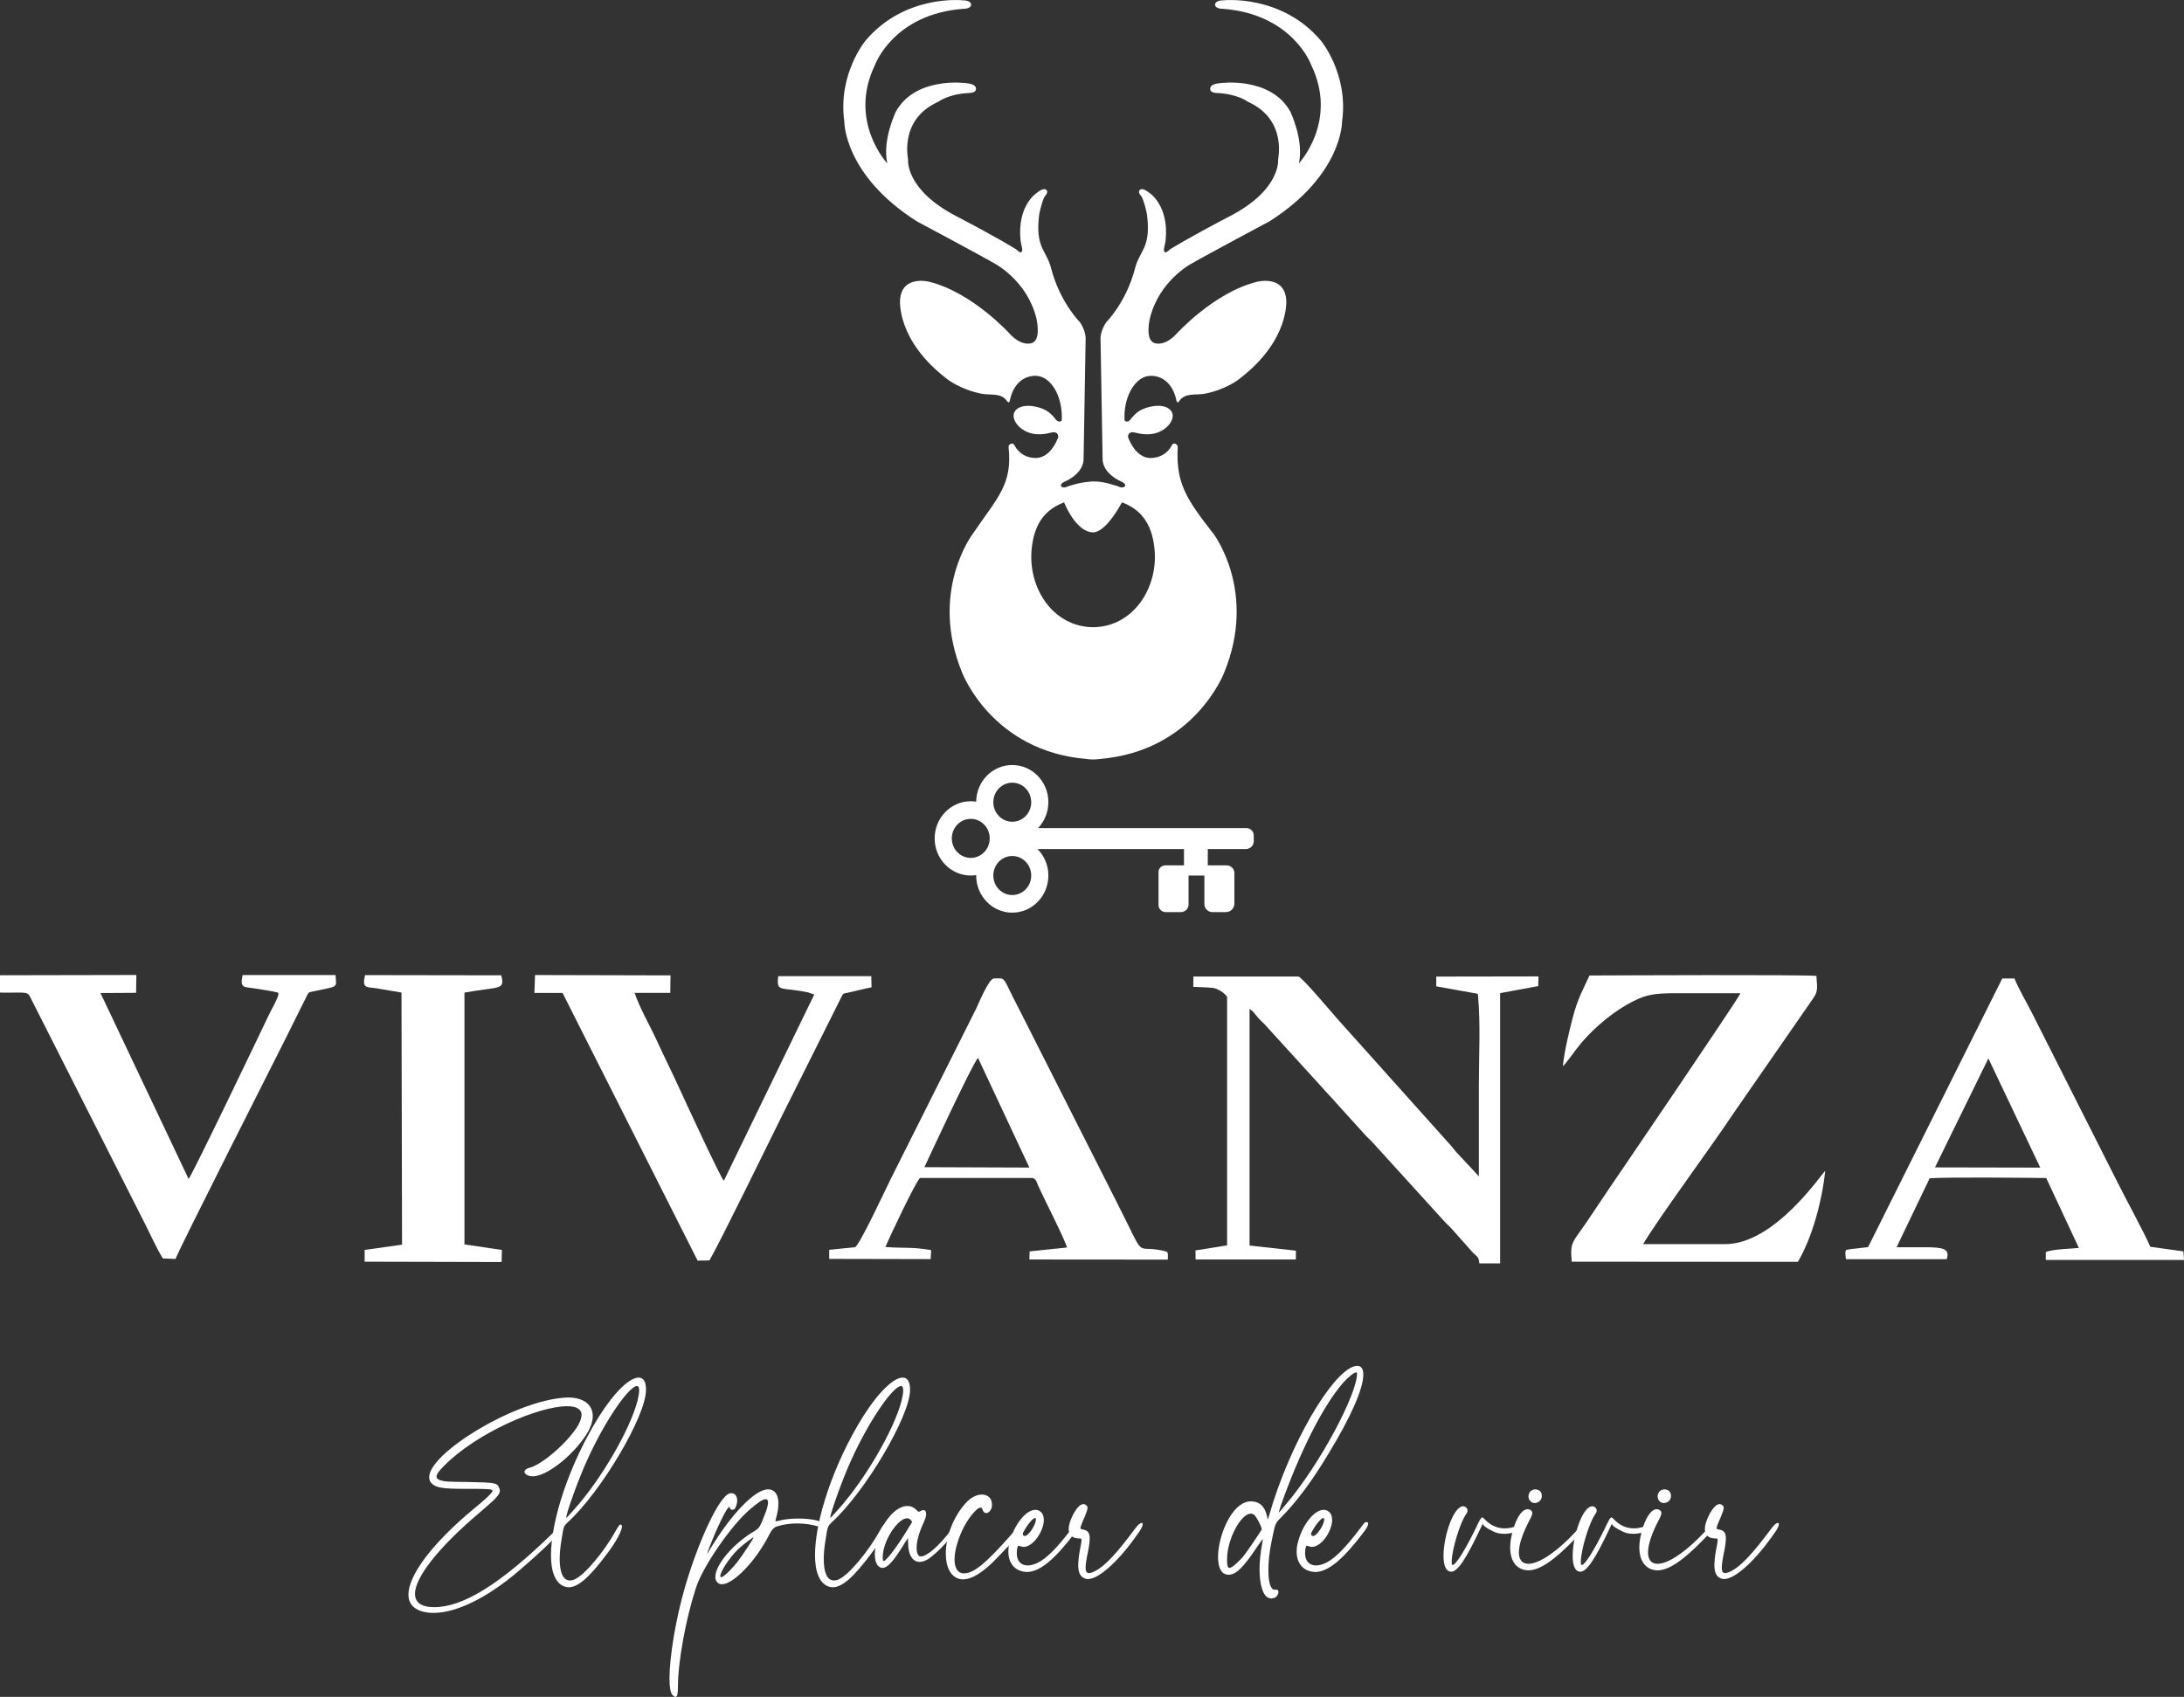
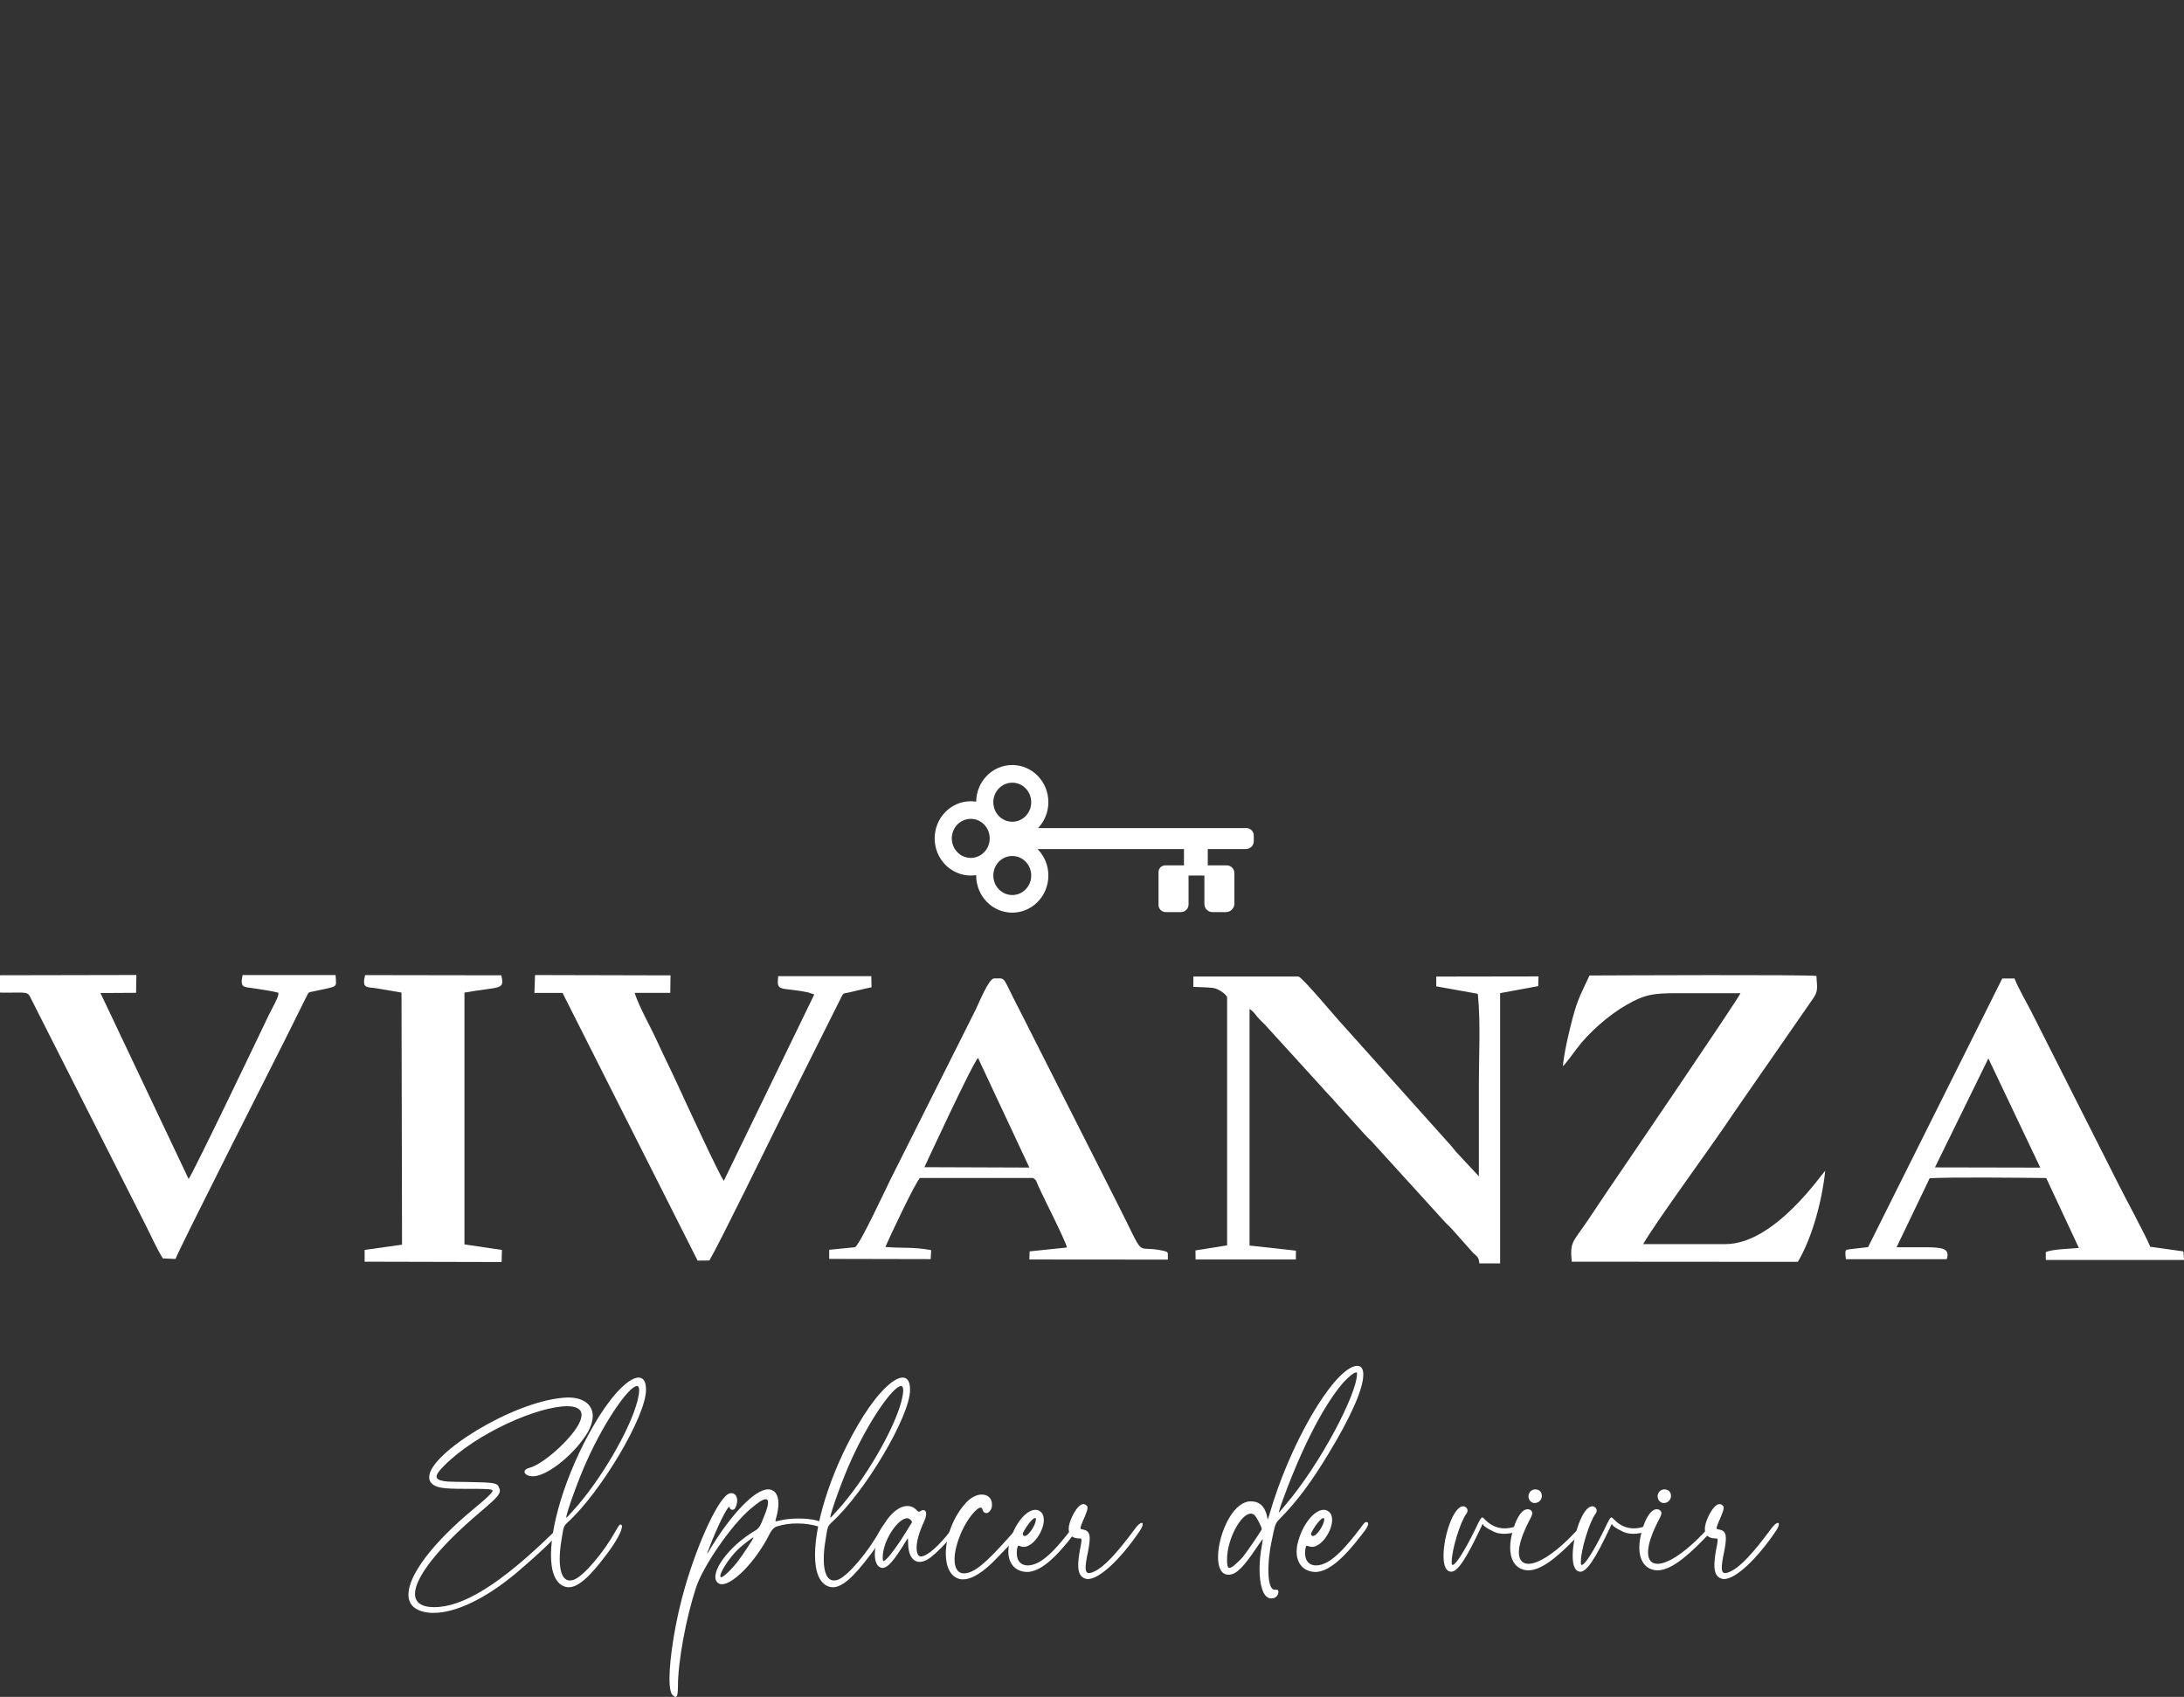
<svg xmlns="http://www.w3.org/2000/svg" width="350" height="272" viewBox="0 0 350 272" fill="none">
  <rect x="0" y="0" width="350" height="272" fill="#333333" stroke="none" />
  <g clip-path="url(#clip0_634_7)">
    <path fill-rule="evenodd" clip-rule="evenodd" d="M237.067 202.512H240.402V159.196L246.51 158.069L246.554 156.513L230.171 156.539V158.104L236.787 159.293C236.813 159.363 236.84 159.389 236.849 159.476C237.286 164.188 236.997 169.092 236.997 173.839C236.997 178.586 236.997 183.647 236.997 188.551L233.374 184.67C233.041 184.303 232.884 184.041 232.551 183.665L215.407 164.529C214.024 163.069 208.799 156.723 208.081 156.53H191.252L191.234 158.191C192.162 158.235 193.571 158.252 194.438 158.366C195.138 158.462 196.31 159.179 196.652 159.808V199.627L191.584 200.431L191.602 201.891H207.67L207.679 200.475L200.249 199.653V161.732C200.835 162.09 201.028 162.431 201.491 162.99C201.92 163.506 202.183 163.698 202.673 164.205L211.854 174.285C212.606 175.185 213.403 175.911 214.146 176.811L218.82 181.969C219.231 182.432 219.608 182.712 220.01 183.175L231.475 195.789C231.886 196.253 232.263 196.533 232.665 196.996L236.07 200.825C236.7 201.437 236.98 201.419 237.076 202.512H237.067Z" fill="white" />
    <path fill-rule="evenodd" clip-rule="evenodd" d="M250.467 170.893C250.861 170.596 252.235 168.681 252.681 168.096C254.606 165.526 257.757 162.737 260.689 161.059C263.638 159.371 265.003 159.205 268.88 159.205C272.232 159.205 275.584 159.205 278.927 159.205C278.437 160.333 259.385 188.307 257.792 190.641C256.523 192.511 255.455 194.146 254.248 195.921C252.051 199.146 251.569 199.059 251.885 202.241L288.117 202.267C290.445 198.333 292.003 192.459 292.501 187.686C291.976 188.079 284.432 199.426 276.494 199.426H263.323C265.669 195.414 274.7 183.184 277.763 178.516L290.41 160.272C291.39 158.899 291.232 158.576 291.092 156.434C289.149 156.207 259.376 156.347 254.729 156.364C253.635 158.742 252.874 159.983 252.06 163.052C251.456 165.351 250.721 168.402 250.458 170.876L250.467 170.893Z" fill="white" />
    <path fill-rule="evenodd" clip-rule="evenodd" d="M85.653 159.162H90.152L111.795 202.066L113.685 202.049C115.514 198.911 123.461 182.555 125.342 178.804L134.768 159.957C135.197 159.127 135.022 159.31 136.107 159.074C137.341 158.803 138.514 158.48 139.669 158.261L139.634 156.469H124.721C124.389 159.136 125.062 158.148 129.535 159.083L130.489 159.415L115.996 189.277C115.383 188.595 109.659 176.191 108.828 174.364C107.655 171.785 106.447 169.407 105.292 166.872C104.198 164.468 102.465 161.496 101.704 159.153H107.419L107.454 156.347L85.741 156.294L85.644 159.153L85.653 159.162Z" fill="white" />
    <path fill-rule="evenodd" clip-rule="evenodd" d="M0 159.109C4.726 159.17 4.323 158.76 5.102 160.342L23.297 196.288C24.172 198.01 25.056 200.038 26.098 201.717L28.128 201.804C28.828 199.925 43.873 170.255 45.509 166.994L49.106 159.765C49.535 158.917 49.369 159.109 50.428 158.873C54.366 157.999 53.876 158.445 53.779 156.294H38.875C38.411 158.506 39.112 158.148 40.897 158.454C41.956 158.637 43.636 158.847 44.599 159.127L44.616 159.389C44.538 160.045 43.479 161.863 43.067 162.728C41.343 166.347 31.13 187.669 30.229 188.989L16.103 159.179L21.809 159.144L21.853 156.286L0 156.329V159.1L0 159.109Z" fill="white" />
    <path fill-rule="evenodd" clip-rule="evenodd" d="M64.343 159.101L64.43 199.514L58.435 200.353V202.241L80.385 202.294L80.437 200.362L74.433 199.47V159.109C80.192 158.078 80.918 158.777 80.332 156.338L58.505 156.303C57.971 158.55 58.75 158.156 60.544 158.454C61.77 158.655 63.03 158.873 64.325 159.101H64.343Z" fill="white" />
    <path fill-rule="evenodd" clip-rule="evenodd" d="M186.439 200.493C181.494 199.382 183.971 202.512 178.833 192.441L163.745 162.606C163.247 161.618 162.756 160.7 162.258 159.686C160.674 156.495 161.067 156.836 159.308 156.836C158.442 156.836 156.788 160.989 156.341 161.872L142.68 189.111C141.91 190.649 137.84 199.444 137.026 199.924L132.887 200.335V201.795L149.147 201.83L149.226 200.388C146.268 199.846 144.693 200.117 141.884 199.881C142.347 198.753 146.933 188.997 147.458 188.822H165.522C166.126 189.146 166.073 189.373 166.371 190.046C167.395 192.337 170.598 198.526 170.992 199.968L165.006 200.589L164.962 201.891L187.156 201.909C187.121 200.781 187.366 200.702 186.43 200.493H186.439ZM148.141 187.1C148.141 187.1 155.843 170.438 156.735 169.582L164.962 187.153L148.15 187.092L148.141 187.1Z" fill="white" />
    <path fill-rule="evenodd" clip-rule="evenodd" d="M349.895 200.589L344.591 199.846C343.821 197.94 340.434 191.742 339.191 189.216L325.6 162.3C324.733 160.604 323.456 158.427 322.834 156.845H320.874L299.371 199.907L296.509 200.231C295.774 200.423 295.607 200.038 295.818 201.839H311.973C312.542 200.126 311.343 199.933 308.42 199.925C306.924 199.925 305.436 199.925 303.939 199.925L309.243 188.866C312.577 188.665 323.928 188.788 327.919 188.831L333.153 200.038C331.708 200.187 328.943 200.213 327.849 200.711V201.961H350.008L349.903 200.598L349.895 200.589ZM310.092 187.127L318.651 169.661L326.965 187.162L310.092 187.127Z" fill="white" />
-     <path fill-rule="evenodd" clip-rule="evenodd" d="M146.933 35.483C146.933 35.483 157.251 40.982 159.5 42.302C159.5 42.302 164.611 45.02 166.082 51C166.082 51 166.939 54.505 165.338 54.995C165.338 54.995 163.824 55.624 161.889 53.578C161.889 53.578 155.894 46.9 148.928 45.169C148.928 45.169 144.578 44.024 144.246 47.992C144.246 47.992 143.537 54.514 151.877 60.834C151.877 60.834 153.925 62.425 157.225 63.098C158.713 63.404 160.419 62.897 161.373 64.278C161.706 64.768 161.811 64.322 161.854 64.095C162.441 61.472 164.069 60.24 165.941 60.24C168.313 60.24 170.169 63.264 170.169 66.857C170.169 67.032 170.169 67.207 170.151 67.382C169.836 67.793 169.407 67.46 169.267 67.329C168.462 66.254 167.692 65.598 166.143 65.222C164.2 64.751 162.773 65.293 162.485 66.272C162.196 67.251 163.158 68.807 165.075 69.41C166.187 69.76 167.508 69.602 168.436 69.349C169.381 69.069 169.722 69.716 169.547 70.205C168.795 72.094 167.534 73.414 165.976 73.414C164.655 73.414 163.316 72.81 162.572 71.368C162.275 70.791 161.592 71.272 161.627 71.613C162.283 77.653 159.912 79.664 155.886 85.582C155.886 85.582 148.841 94.831 154.188 107.821C154.188 107.821 158.94 120.418 174.151 121.659C174.151 121.659 174.833 121.747 175.183 121.738C175.533 121.747 176.216 121.659 176.216 121.659C191.427 120.418 196.179 107.821 196.179 107.821C201.526 94.822 194.481 85.582 194.481 85.582C190.219 80.084 188.407 77.575 188.74 71.613C188.757 71.272 188.092 70.791 187.795 71.368C187.051 72.81 185.703 73.414 184.39 73.414C182.832 73.414 181.572 72.094 180.819 70.205C180.644 69.716 180.986 69.06 181.931 69.349C182.859 69.602 184.18 69.76 185.292 69.41C187.199 68.815 188.171 67.251 187.882 66.272C187.593 65.293 186.167 64.742 184.224 65.222C182.666 65.598 181.905 66.254 181.1 67.329C180.968 67.46 180.539 67.793 180.216 67.382C180.207 67.207 180.198 67.032 180.198 66.857C180.198 63.264 182.053 60.24 184.425 60.24C186.289 60.24 187.917 61.464 188.512 64.095C188.565 64.322 188.661 64.768 188.994 64.278C189.939 62.889 191.645 63.395 193.142 63.098C196.441 62.434 198.489 60.834 198.489 60.834C206.83 54.514 206.121 47.992 206.121 47.992C205.779 44.024 201.439 45.169 201.439 45.169C194.472 46.9 188.477 53.578 188.477 53.578C186.543 55.624 185.029 54.995 185.029 54.995C183.419 54.505 184.285 51 184.285 51C185.755 45.012 190.866 42.302 190.866 42.302C193.116 40.982 203.434 35.483 203.434 35.483C215.179 28.018 215.074 19.486 215.074 19.486C216.142 11.889 211.704 6.539 211.704 6.539C205.342 -0.996 196.021 0.053 196.021 0.053C194.7 0.053 194.717 0.735 194.717 0.735C194.752 1.443 195.925 1.408 195.925 1.408C207.153 2.238 210.103 10.359 210.103 10.359C214.522 19.416 208.151 26.191 208.151 26.191C209 22.44 206.768 17.868 206.768 17.868C203.609 12.221 195.61 13.323 195.61 13.323C193.737 13.436 193.947 14.249 193.947 14.249C193.912 14.905 195.006 14.905 195.006 14.905C198.358 15.054 199.951 16.295 199.951 16.295C206.506 19.223 204.712 25.815 204.826 25.631C204.826 25.631 205.289 30.378 197.159 34.618C190.21 38.245 187.488 39.976 187.488 39.976C186.736 40.711 186.639 40.37 186.639 40.37C186.342 40.064 186.701 39.434 186.797 38.517C187.366 32.965 184.25 30.955 184.25 30.955C183.016 29.967 182.727 30.413 182.727 30.413C182.167 30.736 182.946 31.506 182.946 31.506C183.489 32.59 183.813 34.39 183.813 34.39C184.495 39.74 182.657 40.081 181.913 42.957C180.487 48.499 177.258 51.673 177.258 51.673C176.365 53.036 176.365 54.156 176.365 54.156L176.697 73.414C176.601 75.984 179.761 77.216 179.761 77.216C180.793 77.732 180.216 78.291 179.524 78.099C179.41 78.064 179.139 77.942 179.139 77.942C177.31 77.33 176.12 77.155 175.192 77.172C175.183 77.172 175.175 77.172 175.157 77.172C174.334 77.216 173.039 77.33 171.21 77.942C171.21 77.942 170.904 78.064 170.79 78.099C170.107 78.3 169.556 77.732 170.589 77.216C170.589 77.216 173.748 75.984 173.652 73.414L173.984 54.156C173.984 54.156 173.984 53.036 173.092 51.673C173.092 51.673 169.862 48.499 168.436 42.957C167.701 40.09 165.863 39.74 166.537 34.39C166.537 34.39 166.86 32.59 167.403 31.506C167.403 31.506 168.182 30.736 167.622 30.413C167.622 30.413 167.333 29.967 166.099 30.955C166.099 30.955 162.983 32.974 163.552 38.517C163.649 39.434 163.999 40.064 163.71 40.37C163.71 40.37 163.614 40.711 162.861 39.976C162.861 39.976 160.139 38.245 153.19 34.618C145.06 30.378 145.524 25.631 145.524 25.631C145.637 25.815 143.843 19.223 150.398 16.295C150.398 16.295 151.991 15.054 155.343 14.905C155.343 14.905 156.437 14.905 156.402 14.249C156.402 14.249 156.612 13.445 154.739 13.323C154.739 13.323 146.74 12.221 143.581 17.868C143.581 17.868 141.349 22.44 142.198 26.191C142.198 26.191 135.827 19.416 140.246 10.359C140.246 10.359 143.196 2.238 154.424 1.408C154.424 1.408 155.597 1.434 155.632 0.735C155.632 0.735 155.649 0.053 154.328 0.053C154.328 0.053 145.007 -0.996 138.68 6.548C138.68 6.548 134.243 11.898 135.31 19.494C135.31 19.494 135.205 28.026 146.95 35.492L146.933 35.483ZM170.527 80.529C171.333 82.487 173.048 85.294 175.148 85.337C175.148 85.337 175.157 85.337 175.166 85.337C175.166 85.337 175.175 85.337 175.183 85.337C176.811 85.285 178.649 82.636 179.804 80.521C182.649 81.605 184.626 83.694 185.029 88.109C185.589 94.289 181.59 100.478 175.175 100.539C168.76 100.478 164.76 94.289 165.32 88.109C165.723 83.694 167.692 81.605 170.545 80.521L170.527 80.529Z" fill="white" />
    <path fill-rule="evenodd" clip-rule="evenodd" d="M200.923 134.825V133.916C200.923 133.269 200.398 132.735 199.741 132.735H166.362C167.377 131.66 168.007 130.2 168.007 128.583C168.007 125.296 165.417 122.63 162.222 122.63C159.028 122.63 156.481 125.252 156.437 128.504C156.157 128.461 155.869 128.434 155.571 128.434C152.377 128.434 149.786 131.101 149.786 134.388C149.786 137.674 152.377 140.341 155.571 140.341C155.869 140.341 156.157 140.314 156.437 140.271C156.437 140.297 156.437 140.323 156.437 140.341C156.437 143.628 159.028 146.294 162.222 146.294C165.417 146.294 168.007 143.628 168.007 140.341C168.007 138.68 167.342 137.176 166.274 136.101H189.738V138.715H186.736C186.141 138.715 185.66 139.196 185.66 139.79V145.053C185.66 145.691 186.176 146.206 186.815 146.206H189.248C189.922 146.206 190.473 145.664 190.473 144.983V140.341H193.011V144.921C193.011 145.629 193.589 146.206 194.298 146.206H196.459C197.212 146.206 197.816 145.594 197.816 144.851V139.939C197.816 139.265 197.264 138.715 196.591 138.715H193.554V136.101H199.654C200.354 136.101 200.931 135.533 200.931 134.825H200.923ZM155.571 137.517C153.891 137.517 152.534 136.118 152.534 134.388C152.534 132.657 153.891 131.258 155.571 131.258C157.251 131.258 158.608 132.657 158.608 134.388C158.608 136.118 157.251 137.517 155.571 137.517ZM162.222 143.47C160.542 143.47 159.186 142.072 159.186 140.341C159.186 138.61 160.542 137.211 162.222 137.211C163.903 137.211 165.259 138.61 165.259 140.341C165.259 142.072 163.903 143.47 162.222 143.47ZM162.222 131.721C160.542 131.721 159.186 130.323 159.186 128.592C159.186 126.861 160.542 125.462 162.222 125.462C163.903 125.462 165.259 126.861 165.259 128.592C165.259 130.323 163.903 131.721 162.222 131.721Z" fill="white" />
    <path d="M92.672 228.422C93.022 227.767 93.197 227.242 93.197 226.805C93.197 225.844 92.322 225.407 90.878 225.407C86.327 225.407 76.394 229.646 71.099 235.022C70.311 235.809 69.961 236.334 69.961 236.683C69.961 236.989 70.18 237.164 70.618 237.295C71.362 237.514 71.755 237.514 75.125 237.558C79.326 237.645 79.676 237.689 79.982 238.475C80.07 238.65 80.113 238.781 80.113 238.956C80.113 239.612 79.326 240.355 76.919 242.409C70.18 248.091 66.504 252.899 66.504 255.478C66.504 256.833 67.511 257.62 69.567 257.62C74.206 257.62 80.157 253.948 88.559 245.775C89.303 245.032 89.565 244.813 89.784 244.813H89.871C89.959 244.813 90.003 244.901 90.003 244.988C90.003 245.6 87.027 248.485 82.826 252.069C77.882 256.221 73.068 258.538 69.48 258.538C69.174 258.538 68.911 258.538 68.648 258.494C66.461 258.232 65.454 257.183 65.454 255.609C65.454 252.55 69.174 247.436 76.044 241.754C77.925 240.224 78.669 239.481 78.888 239.087C78.932 239.044 78.932 239 78.932 238.956C78.932 238.694 78.144 238.65 75.475 238.65H74.337C71.011 238.65 69.961 238.475 69.261 237.864C68.911 237.558 68.78 237.208 68.78 236.771C68.78 233.012 81.995 224.751 90.265 224.052C90.528 224.052 90.79 224.008 91.009 224.008C93.547 224.008 94.991 225.188 94.991 226.98C94.991 227.854 94.641 228.947 93.853 230.127C91.578 233.536 87.552 236.64 85.408 236.64C84.577 236.64 84.052 236.29 84.052 235.897C84.052 235.678 84.314 235.416 84.839 235.285C86.852 234.804 91.141 231.089 92.672 228.422Z" fill="white" />
    <path d="M88.296 249.271C88.296 243.72 91.228 234.673 96.041 226.98C98.535 223.046 100.942 220.817 102.342 220.817C103.086 220.817 103.524 221.429 103.524 222.74V222.827C103.524 226.98 96.304 239.218 90.921 244.07C90.353 244.638 90.309 244.682 90.002 246.736C89.784 247.96 89.696 249.009 89.696 249.927C89.696 252.112 90.265 253.336 91.315 253.336C91.578 253.336 91.84 253.293 92.103 253.161C93.635 252.506 96.785 248.791 98.623 245.469C99.104 244.638 99.279 244.376 99.411 244.376C99.586 244.376 99.673 244.507 99.673 244.682C99.673 245.381 98.754 247.13 97.223 249.14C94.51 252.768 92.672 254.429 91.14 254.429C90.878 254.429 90.659 254.385 90.44 254.298C88.996 253.773 88.296 251.938 88.296 249.271ZM102.167 224.532C102.342 223.789 102.43 223.265 102.43 222.871C102.43 222.39 102.299 222.172 102.08 222.172C100.855 222.172 97.048 227.504 94.072 234.104C92.759 236.945 90.746 242.54 90.746 243.24V243.283C90.834 243.283 91.097 242.977 91.884 242.103C96.216 237.339 100.942 229.253 102.167 224.532Z" fill="white" />
    <path d="M107.287 269.115C107.287 265.706 108.25 259.631 109.781 254.386C111.969 246.868 115.295 239.831 116.914 239.393C117.045 239.35 117.133 239.35 117.22 239.35C117.789 239.35 118.139 239.831 118.139 240.53C118.139 240.88 118.052 241.229 117.877 241.623C117.789 241.885 117.57 242.016 117.352 242.016C117.177 242.016 116.958 241.885 116.914 241.579C116.914 241.535 116.87 241.535 116.87 241.535C116.52 241.535 114.857 244.944 113.72 247.96C113.457 248.616 113.326 248.966 113.326 249.053C113.37 249.053 113.545 248.747 113.851 248.223C117.22 242.672 120.984 238.738 123.084 238.738H123.259C124.266 238.869 124.747 239.699 124.747 241.011C124.747 241.71 124.616 242.497 124.353 243.415C124.309 243.589 124.266 243.721 124.266 243.764C124.266 243.823 124.295 243.852 124.353 243.852C124.441 243.852 124.616 243.808 124.834 243.764C125.797 243.502 126.891 243.415 127.985 243.415C130.042 243.415 131.967 243.808 132.317 244.507C132.361 244.595 132.405 244.682 132.405 244.77C132.405 244.857 132.317 244.944 132.142 244.944C132.011 244.944 131.792 244.901 131.529 244.813C130.26 244.376 129.035 244.201 127.766 244.201C126.672 244.201 125.578 244.333 124.484 244.682C124.047 244.828 123.667 245.221 123.347 245.862C121.115 250.321 117.483 253.948 115.689 253.948C115.295 253.948 115.032 253.774 114.814 253.468C114.682 253.249 114.639 253.031 114.639 252.768C114.639 250.845 117.439 247.48 120.896 245.425C121.64 244.988 121.815 244.726 122.428 243.109C122.865 242.06 123.084 241.317 123.084 240.836C123.084 240.486 122.953 240.311 122.69 240.311C122.253 240.311 121.421 240.88 120.196 241.929C117.177 244.507 112.626 251.107 111.532 254.517C109.913 259.456 108.644 266.405 108.644 270.296C108.644 271.432 108.556 272 108.25 272C108.119 272 107.987 271.913 107.768 271.694C107.462 271.388 107.287 270.47 107.287 269.115ZM118.139 250.408C118.971 249.359 120.765 246.605 120.765 246.431C120.59 246.431 119.014 247.654 118.271 248.354C116.827 249.752 115.426 251.982 115.426 252.637C115.426 252.725 115.47 252.812 115.558 252.812C115.689 252.812 115.864 252.725 116.083 252.55C116.564 252.2 117.57 251.151 118.139 250.408Z" fill="white" />
    <path d="M130.611 249.271C130.611 243.72 133.543 234.673 138.357 226.98C140.851 223.046 143.258 220.817 144.658 220.817C145.402 220.817 145.839 221.429 145.839 222.74V222.827C145.839 226.98 138.619 239.218 133.237 244.07C132.668 244.638 132.624 244.682 132.318 246.736C132.099 247.96 132.012 249.009 132.012 249.927C132.012 252.112 132.58 253.336 133.631 253.336C133.893 253.336 134.156 253.293 134.418 253.161C135.95 252.506 139.101 248.791 140.938 245.469C141.42 244.638 141.595 244.376 141.726 244.376C141.901 244.376 141.989 244.507 141.989 244.682C141.989 245.381 141.07 247.13 139.538 249.14C136.825 252.768 134.987 254.429 133.456 254.429C133.193 254.429 132.974 254.385 132.756 254.298C131.311 253.773 130.611 251.938 130.611 249.271ZM144.483 224.532C144.658 223.789 144.745 223.265 144.745 222.871C144.745 222.39 144.614 222.172 144.395 222.172C143.17 222.172 139.363 227.504 136.387 234.104C135.075 236.945 133.062 242.54 133.062 243.24V243.283C133.149 243.283 133.412 242.977 134.2 242.103C138.532 237.339 143.258 229.253 144.483 224.532Z" fill="white" />
    <path d="M140.194 249.14C140.194 248.222 140.413 247.086 140.851 245.993C141.988 243.196 143.826 241.404 145.402 241.404C145.97 241.404 146.496 241.622 146.933 242.103C147.108 242.278 147.196 242.322 147.239 242.322H147.327C147.59 242.147 147.808 242.059 147.983 242.059C148.246 242.059 148.421 242.278 148.421 242.671C148.421 243.021 148.29 243.458 148.071 243.939C147.327 245.512 146.889 247.042 146.889 248.091C146.889 248.659 146.977 249.053 147.196 249.315C147.283 249.446 147.458 249.49 147.59 249.49C148.552 249.49 150.565 247.742 152.447 245.206C152.797 244.726 153.016 244.463 153.191 244.463C153.278 244.463 153.322 244.551 153.322 244.726V244.769C153.322 245.644 150.04 249.184 148.64 249.971C148.202 250.233 147.765 250.364 147.371 250.364C146.277 250.364 145.533 249.271 145.533 247.348C145.533 246.911 145.489 246.561 145.489 246.561C145.489 246.561 145.314 246.824 145.095 247.173C143.301 250.102 142.295 251.326 141.42 251.326C141.288 251.326 141.157 251.282 141.026 251.238H141.07C140.501 251.02 140.194 250.189 140.194 249.14ZM145.095 245.731C145.183 245.556 145.489 245.119 145.708 244.726C146.014 244.245 146.146 244.07 146.146 243.983C146.146 243.895 146.102 243.808 146.014 243.72C145.839 243.502 145.62 243.371 145.358 243.371C143.914 243.371 141.463 246.955 141.463 249.621C141.463 250.058 141.507 250.233 141.595 250.233C141.726 250.233 141.857 250.102 142.163 249.796C142.776 249.184 143.958 247.567 145.095 245.731Z" fill="white" />
    <path d="M151.571 249.053C151.571 246.43 152.709 243.108 154.897 240.792C155.685 239.961 156.604 239.568 157.347 239.568C158.266 239.568 158.967 240.136 158.967 241.141V241.36C158.923 242.059 158.441 242.54 158.048 242.54C157.785 242.54 157.522 242.322 157.435 241.928C157.391 241.753 157.304 241.666 157.129 241.666C156.516 241.666 155.028 243.458 154.109 245.512C153.365 247.217 152.972 248.747 152.972 249.971C152.972 251.282 153.453 252.156 154.372 252.2H154.459C156.035 252.2 157.873 250.757 162.336 245.687C163.124 244.857 163.561 244.42 163.78 244.42C163.911 244.42 163.955 244.551 163.955 244.813C163.911 245.294 162.686 246.78 159.842 249.665C157.61 252.025 155.772 253.161 154.328 253.161C154.153 253.161 154.022 253.161 153.847 253.118C152.315 252.768 151.571 251.151 151.571 249.053Z" fill="white" />
    <path d="M161.592 248.703C161.592 248.31 161.636 247.829 161.767 247.348C162.511 244.332 164.436 242.016 165.924 242.016C166.23 242.016 166.493 242.103 166.755 242.322C167.149 242.628 167.28 243.108 167.28 243.633C167.28 245.425 165.574 247.96 164.042 247.96C163.867 247.96 163.736 247.916 163.561 247.873C163.386 247.785 163.298 247.785 163.211 247.785C163.123 247.785 163.08 247.873 163.036 248.135C162.948 248.441 162.948 248.747 162.948 249.009C162.948 250.233 163.648 250.932 164.699 250.932C165.224 250.932 165.836 250.757 166.493 250.408C167.893 249.621 169.425 248.091 171.744 245.032C172.488 244.026 172.531 243.983 172.75 243.983C172.969 243.983 173.057 244.07 173.057 244.245C173.057 244.551 172.794 245.032 172.269 245.687C169.075 249.927 166.624 251.981 164.567 251.981C164.392 251.981 164.261 251.938 164.13 251.938C162.554 251.719 161.592 250.495 161.592 248.703ZM166.011 243.545C166.011 243.414 165.968 243.327 165.88 243.327C165.53 243.327 164.655 244.376 164.042 245.512C163.955 245.643 163.911 245.775 163.911 245.906C163.911 246.081 164.042 246.212 164.217 246.212C164.305 246.212 164.436 246.168 164.567 246.081C165.224 245.6 166.011 244.245 166.011 243.545Z" fill="white" />
    <path d="M172.794 250.888C172.794 250.277 172.882 249.446 173.057 248.484C173.232 247.61 173.319 247.129 173.319 246.911C173.319 246.605 173.232 246.605 172.969 246.605H172.838C171.788 246.561 171.263 245.993 171.263 245.075C171.263 244.507 171.481 243.808 171.875 242.977C172.488 241.753 173.101 241.098 173.626 241.098C173.801 241.098 173.976 241.185 174.107 241.316C174.238 241.404 174.282 241.535 174.282 241.71C174.282 241.972 174.151 242.365 173.844 243.108C173.626 243.589 173.363 244.201 173.276 244.463C173.188 244.725 173.144 244.857 173.144 244.944C173.144 245.075 173.232 245.119 173.494 245.163C174.282 245.294 174.632 245.643 174.632 246.605C174.632 247.086 174.545 247.785 174.37 248.659C174.107 249.883 173.976 250.757 173.976 251.282C173.976 251.894 174.151 252.156 174.501 252.156C174.72 252.156 175.07 252.069 175.464 251.85C176.995 251.107 178.964 249.009 181.94 244.988C182.377 244.376 182.771 244.114 182.946 244.114C183.078 244.114 183.121 244.157 183.121 244.332C183.121 244.551 182.99 244.9 182.64 245.425C179.533 250.014 176.164 253.118 174.326 253.118C174.151 253.118 174.019 253.074 173.888 253.03C173.144 252.768 172.794 252.112 172.794 250.888Z" fill="white" />
    <path d="M201.851 251.501C201.851 250.32 201.982 249.009 202.244 247.61C202.332 247.13 202.376 246.736 202.376 246.693C202.332 246.693 201.938 247.261 201.457 247.96C199.269 251.238 198.131 252.375 196.95 252.418H196.862C195.681 252.418 195.199 251.195 195.199 249.577C195.199 246.474 197.037 241.754 199.531 240.836C199.838 240.704 200.144 240.661 200.45 240.661C201.413 240.661 202.551 241.01 203.032 242.977C203.076 243.152 203.12 243.458 203.163 243.589L203.382 242.934C206.62 231.526 213.534 219.768 217.166 218.981C217.297 218.938 217.429 218.938 217.516 218.938C218.173 218.938 218.479 219.462 218.479 220.336C218.479 222.653 216.422 227.242 212.878 233.055C210.252 237.426 207.802 240.748 205.045 243.502C204.389 244.201 204.345 244.289 203.82 246.867C203.032 250.408 202.988 254.997 204.345 254.822H204.52C204.782 254.822 204.87 254.91 204.87 255.172V255.303C204.782 255.828 204.345 256.221 203.776 256.221C203.688 256.221 203.557 256.221 203.426 256.177C202.419 255.915 201.851 254.079 201.851 251.501ZM199.138 249.621C199.619 249.053 201.719 245.993 202.201 245.163V245.119C202.201 244.726 201.369 243.152 201.019 242.846C200.844 242.715 200.669 242.628 200.45 242.628C198.875 242.628 196.643 246.693 196.643 249.971C196.643 250.932 196.731 251.326 197.037 251.326C197.168 251.326 197.343 251.238 197.606 251.063C197.912 250.845 198.7 250.102 199.138 249.621ZM217.472 220.205V220.118C217.472 220.03 217.429 219.987 217.341 219.987C216.991 219.987 216.116 220.686 215.241 221.647C211.871 225.538 208.152 233.143 205.264 241.316C205.089 241.928 204.914 242.409 204.914 242.453C205.001 242.453 205.307 242.059 205.964 241.273C211.609 234.673 217.472 223.44 217.472 220.205Z" fill="white" />
    <path d="M207.793 248.703C207.793 248.31 207.837 247.829 207.968 247.348C208.712 244.332 210.637 242.016 212.125 242.016C212.431 242.016 212.694 242.103 212.957 242.322C213.35 242.628 213.482 243.108 213.482 243.633C213.482 245.425 211.775 247.96 210.243 247.96C210.068 247.96 209.937 247.916 209.762 247.873C209.587 247.785 209.5 247.785 209.412 247.785C209.325 247.785 209.281 247.873 209.237 248.135C209.149 248.441 209.149 248.747 209.149 249.009C209.149 250.233 209.85 250.932 210.9 250.932C211.425 250.932 212.038 250.757 212.694 250.408C214.094 249.621 215.626 248.091 217.945 245.032C218.689 244.026 218.733 243.983 218.951 243.983C219.17 243.983 219.258 244.07 219.258 244.245C219.258 244.551 218.995 245.032 218.47 245.687C215.276 249.927 212.825 251.981 210.769 251.981C210.594 251.981 210.462 251.938 210.331 251.938C208.756 251.719 207.793 250.495 207.793 248.703ZM212.213 243.545C212.213 243.414 212.169 243.327 212.081 243.327C211.731 243.327 210.856 244.376 210.243 245.512C210.156 245.643 210.112 245.775 210.112 245.906C210.112 246.081 210.243 246.212 210.418 246.212C210.506 246.212 210.637 246.168 210.769 246.081C211.425 245.6 212.213 244.245 212.213 243.545Z" fill="white" />
    <path d="M231.335 249.359C231.335 246.256 232.91 241.448 234.486 241.448C234.529 241.448 234.617 241.448 234.704 241.491C235.011 241.623 235.186 241.841 235.186 242.147C235.186 242.278 235.142 242.453 235.011 242.628C234.004 243.939 232.648 248.485 232.648 250.277V250.627C232.648 250.801 232.735 250.845 232.823 250.845C233.26 250.845 234.617 248.791 236.367 245.25C237.067 243.764 237.33 243.24 237.549 243.24C237.68 243.24 237.811 243.415 238.074 243.677C238.949 244.551 239.999 244.988 241.137 244.988C241.618 244.988 242.187 244.901 242.712 244.726C243.019 244.595 243.194 244.551 243.325 244.551C243.456 244.551 243.5 244.595 243.587 244.682C243.675 244.77 243.675 244.813 243.675 244.901C243.675 245.382 242.318 245.862 241.049 245.862C240.656 245.862 240.306 245.819 239.955 245.731C239.168 245.513 237.68 244.638 237.68 244.376C237.68 244.333 237.68 244.289 237.636 244.289C237.592 244.289 237.461 244.507 237.286 244.944C234.967 249.84 233.61 251.938 232.56 251.938C232.429 251.938 232.298 251.894 232.166 251.85C231.554 251.544 231.335 250.583 231.335 249.359Z" fill="white" />
    <path d="M242.012 248.048C242.012 247.086 242.231 245.95 242.624 244.726C243.237 242.934 244.025 241.929 244.769 241.929C244.944 241.929 245.075 241.929 245.206 242.016C245.425 242.147 245.556 242.278 245.556 242.54C245.556 242.759 245.425 243.109 245.162 243.589C243.937 245.906 243.412 247.654 243.412 248.835C243.412 250.015 243.937 250.67 244.944 250.67C246.563 250.67 249.363 248.922 252.689 245.338C253.608 244.333 253.783 244.201 253.914 244.201C254.045 244.245 254.133 244.289 254.133 244.42C254.133 244.77 253.564 245.469 252.514 246.562C249.057 250.146 246.738 251.719 244.9 251.719C244.681 251.719 244.462 251.676 244.243 251.632C242.799 251.282 242.012 249.971 242.012 248.048ZM244.944 239.831C244.944 239.612 245.031 239.393 245.162 239.175C245.381 238.869 245.731 238.738 246.038 238.738C246.388 238.738 246.738 238.869 246.913 239.175C247.044 239.35 247.088 239.568 247.088 239.787C247.088 240.399 246.606 240.923 245.95 240.923H245.775C245.25 240.792 244.944 240.355 244.944 239.831Z" fill="white" />
    <path d="M252.032 249.359C252.032 246.256 253.608 241.448 255.183 241.448C255.227 241.448 255.314 241.448 255.402 241.491C255.708 241.623 255.883 241.841 255.883 242.147C255.883 242.278 255.839 242.453 255.708 242.628C254.701 243.939 253.345 248.485 253.345 250.277V250.627C253.345 250.801 253.432 250.845 253.52 250.845C253.958 250.845 255.314 248.791 257.064 245.25C257.765 243.764 258.027 243.24 258.246 243.24C258.377 243.24 258.509 243.415 258.771 243.677C259.646 244.551 260.696 244.988 261.834 244.988C262.316 244.988 262.884 244.901 263.41 244.726C263.716 244.595 263.891 244.551 264.022 244.551C264.153 244.551 264.197 244.595 264.285 244.682C264.372 244.77 264.372 244.813 264.372 244.901C264.372 245.382 263.016 245.862 261.747 245.862C261.353 245.862 261.003 245.819 260.653 245.731C259.865 245.513 258.377 244.638 258.377 244.376C258.377 244.333 258.377 244.289 258.333 244.289C258.29 244.289 258.158 244.507 257.983 244.944C255.664 249.84 254.308 251.938 253.257 251.938C253.126 251.938 252.995 251.894 252.864 251.85C252.251 251.544 252.032 250.583 252.032 249.359Z" fill="white" />
    <path d="M262.71 248.048C262.71 247.086 262.929 245.95 263.323 244.726C263.935 242.934 264.723 241.929 265.467 241.929C265.642 241.929 265.773 241.929 265.904 242.016C266.123 242.147 266.254 242.278 266.254 242.54C266.254 242.759 266.123 243.109 265.861 243.589C264.635 245.906 264.11 247.654 264.11 248.835C264.11 250.015 264.635 250.67 265.642 250.67C267.261 250.67 270.061 248.922 273.387 245.338C274.306 244.333 274.481 244.201 274.612 244.201C274.744 244.245 274.831 244.289 274.831 244.42C274.831 244.77 274.262 245.469 273.212 246.562C269.755 250.146 267.436 251.719 265.598 251.719C265.379 251.719 265.16 251.676 264.942 251.632C263.498 251.282 262.71 249.971 262.71 248.048ZM265.642 239.831C265.642 239.612 265.729 239.393 265.861 239.175C266.079 238.869 266.429 238.738 266.736 238.738C267.086 238.738 267.436 238.869 267.611 239.175C267.742 239.35 267.786 239.568 267.786 239.787C267.786 240.399 267.305 240.923 266.648 240.923H266.473C265.948 240.792 265.642 240.355 265.642 239.831Z" fill="white" />
    <path d="M274.743 250.888C274.743 250.277 274.831 249.446 275.006 248.484C275.181 247.61 275.269 247.129 275.269 246.911C275.269 246.605 275.181 246.605 274.919 246.605H274.787C273.737 246.561 273.212 245.993 273.212 245.075C273.212 244.507 273.431 243.808 273.825 242.977C274.437 241.753 275.05 241.098 275.575 241.098C275.75 241.098 275.925 241.185 276.056 241.316C276.188 241.404 276.231 241.535 276.231 241.71C276.231 241.972 276.1 242.365 275.794 243.108C275.575 243.589 275.312 244.201 275.225 244.463C275.137 244.725 275.094 244.857 275.094 244.944C275.094 245.075 275.181 245.119 275.444 245.163C276.231 245.294 276.581 245.643 276.581 246.605C276.581 247.086 276.494 247.785 276.319 248.659C276.056 249.883 275.925 250.757 275.925 251.282C275.925 251.894 276.1 252.156 276.45 252.156C276.669 252.156 277.019 252.069 277.413 251.85C278.944 251.107 280.913 249.009 283.889 244.988C284.327 244.376 284.72 244.114 284.896 244.114C285.027 244.114 285.071 244.157 285.071 244.332C285.071 244.551 284.939 244.9 284.589 245.425C281.482 250.014 278.113 253.118 276.275 253.118C276.1 253.118 275.969 253.074 275.837 253.03C275.094 252.768 274.743 252.112 274.743 250.888Z" fill="white" />
  </g>
  <defs>
    <clipPath id="clip0_634_7">
      <rect width="350" height="272" fill="white" />
    </clipPath>
  </defs>
</svg>